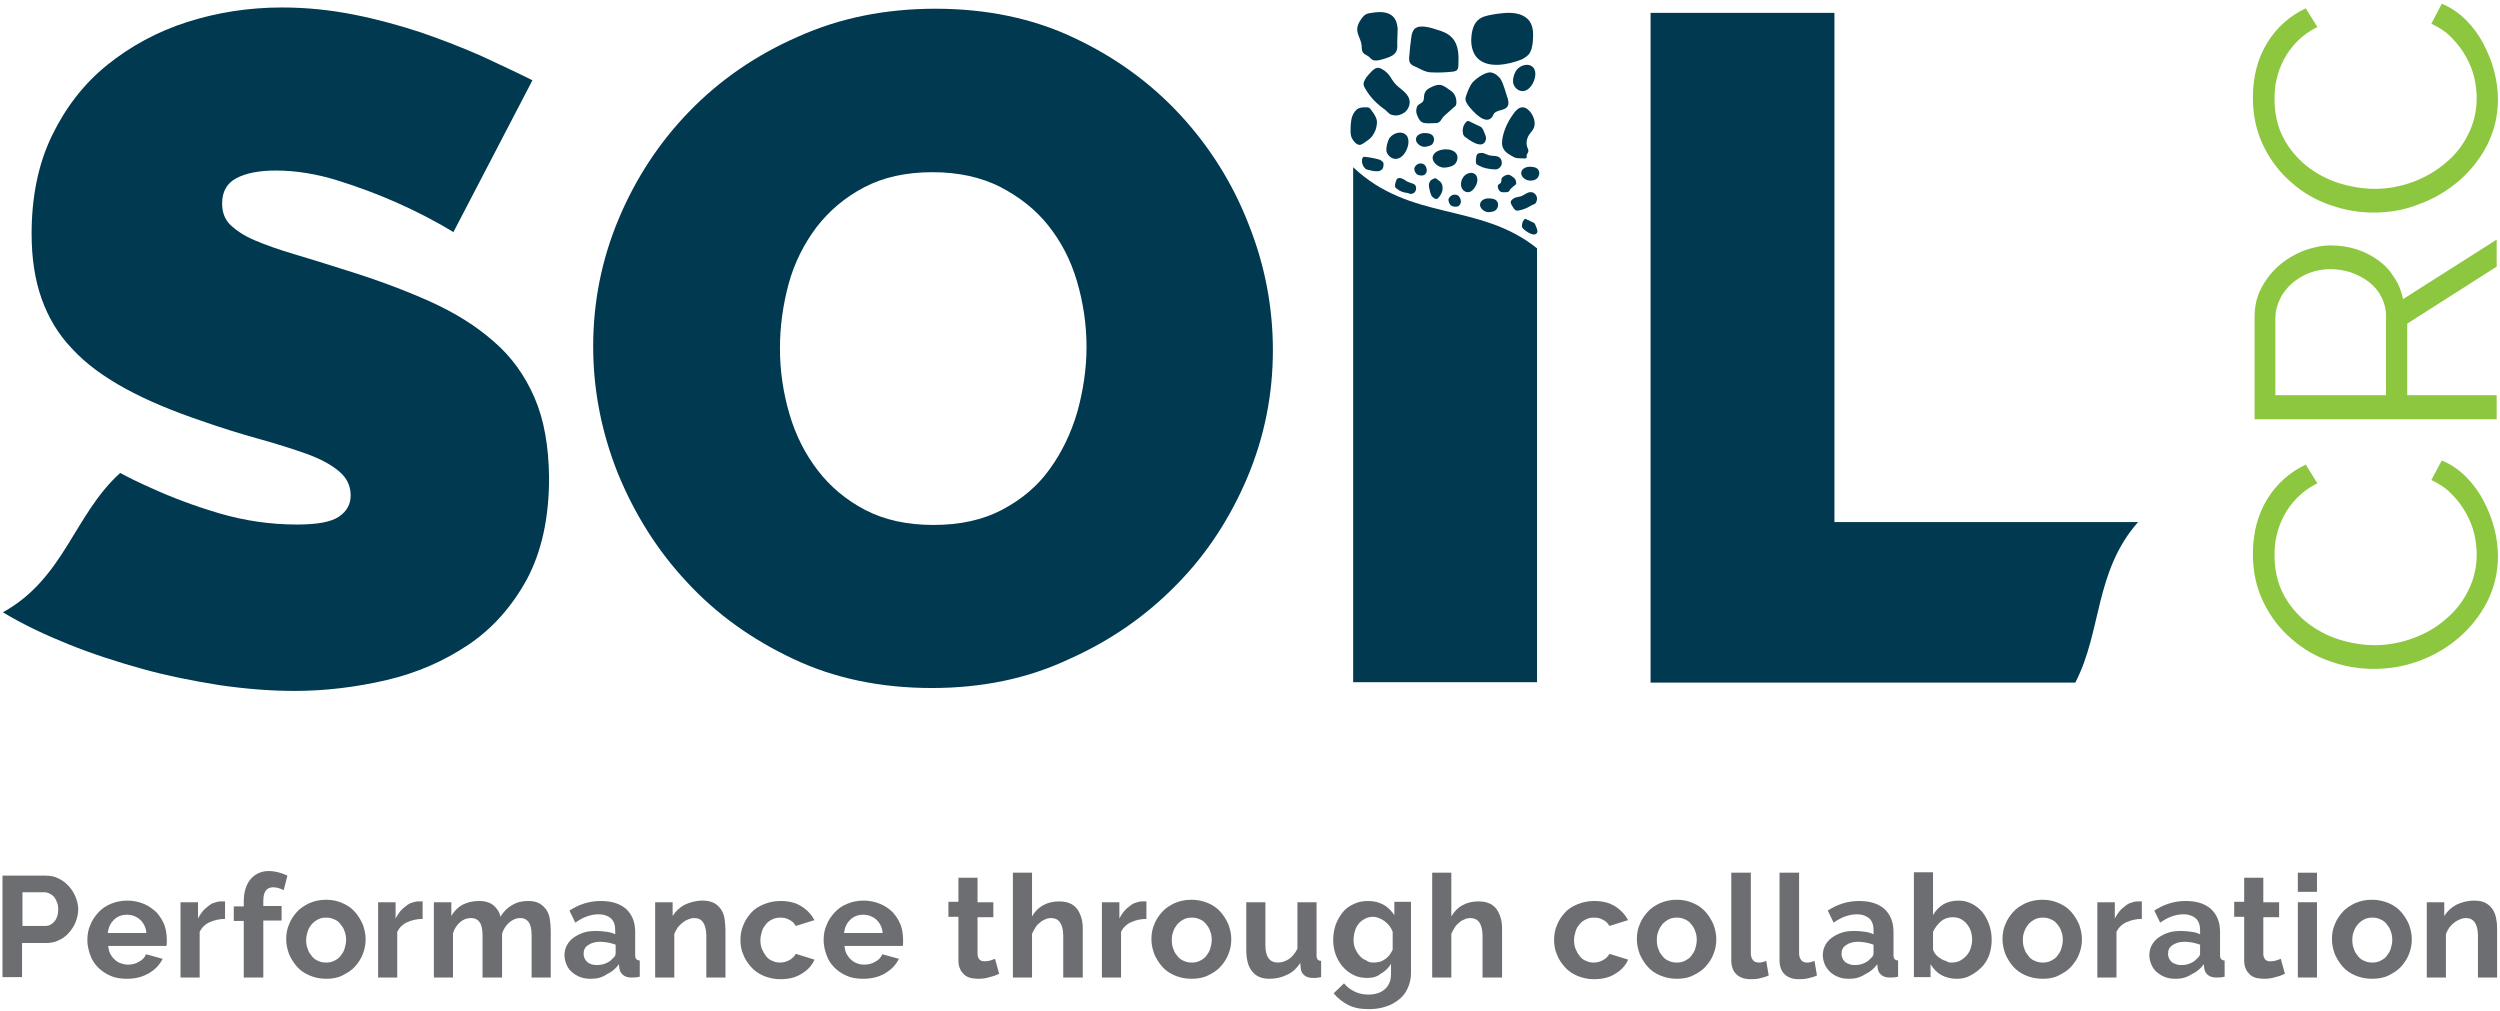
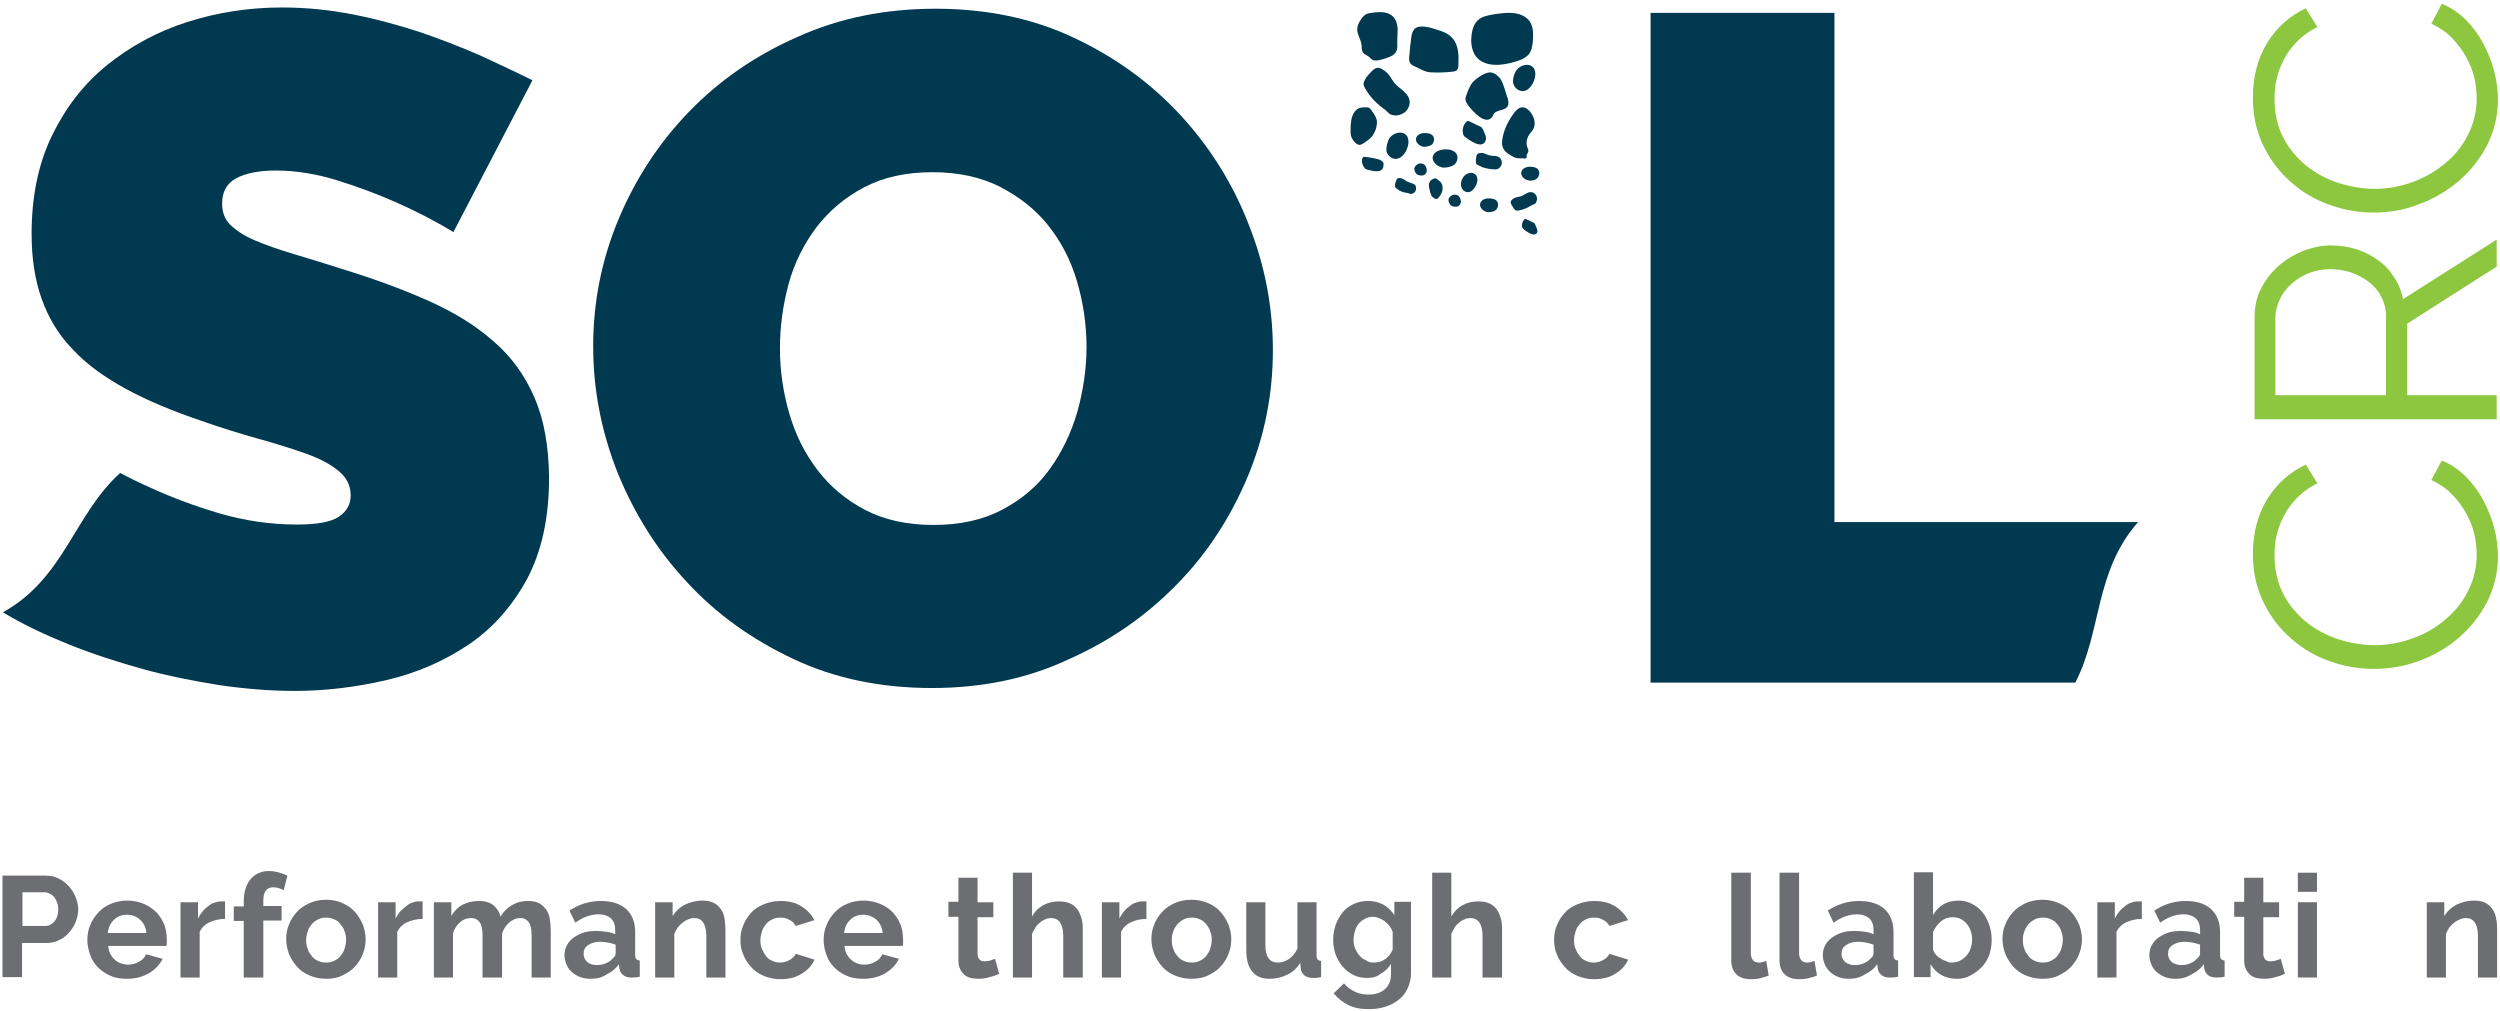
<svg xmlns="http://www.w3.org/2000/svg" width="601" height="243" viewBox="0 0 601 243" fill="none">
  <path d="M187.5 83.798C187.5 89.198 188.3 94.498 189.8 99.598C191.3 104.698 193.6 109.198 196.6 113.098C199.6 116.998 203.4 120.198 208 122.598C212.6 124.998 218.1 126.198 224.4 126.198C230.8 126.198 236.3 124.998 241 122.498C245.7 119.998 249.5 116.798 252.4 112.698C255.3 108.698 257.5 104.098 259 98.998C260.4 93.898 261.2 88.698 261.2 83.398C261.2 77.998 260.4 72.698 258.9 67.598C257.4 62.498 255.1 58.098 252 54.198C248.9 50.298 245 47.298 240.4 44.898C235.8 42.598 230.4 41.398 224.2 41.398C217.8 41.398 212.4 42.598 207.8 44.998C203.2 47.398 199.4 50.598 196.3 54.598C193.3 58.598 191 63.098 189.6 68.198C188.2 73.398 187.5 78.498 187.5 83.798ZM224 165.398C211.8 165.398 200.6 163.098 190.7 158.398C180.7 153.698 172.2 147.598 165.1 139.898C158 132.298 152.5 123.498 148.5 113.698C144.6 103.898 142.6 93.698 142.6 83.298C142.6 72.698 144.6 62.498 148.7 52.698C152.8 42.898 158.5 34.198 165.8 26.698C173.1 19.198 181.8 13.198 191.9 8.798C201.9 4.298 212.9 2.098 224.9 2.098C237.1 2.098 248.3 4.398 258.2 9.098C268.2 13.798 276.7 19.998 283.8 27.698C290.9 35.398 296.4 44.198 300.2 53.998C304.1 63.798 306 73.898 306 84.198C306 94.798 304 104.898 299.9 114.698C295.8 124.398 290.2 133.098 282.9 140.498C275.6 147.998 267 153.998 256.9 158.498C246.9 163.198 235.9 165.398 224 165.398Z" fill="#003950" />
  <path d="M514 125.498H441V3.098H396.8V164.098H498.9C505.3 151.798 503.5 137.398 514 125.498Z" fill="#003950" />
  <path d="M128.499 95.597C126.199 90.297 122.999 85.797 118.699 82.097C114.499 78.397 109.399 75.197 103.399 72.497C97.399 69.797 90.699 67.297 83.299 64.997C78.599 63.497 74.399 62.197 70.699 61.097C66.999 59.997 63.899 58.897 61.299 57.797C58.699 56.697 56.799 55.397 55.399 54.097C53.999 52.697 53.399 50.997 53.399 48.897C53.399 45.997 54.599 43.997 56.899 42.797C59.199 41.597 62.399 40.997 66.299 40.997C71.099 40.997 76.099 41.797 81.199 43.397C86.299 44.997 90.799 46.697 94.899 48.497C99.699 50.597 104.399 52.997 108.999 55.797L127.999 19.297C124.399 17.497 120.299 15.597 115.799 13.497C111.299 11.497 106.399 9.597 101.199 7.797C95.999 6.097 90.599 4.597 84.999 3.497C79.399 2.397 73.699 1.797 67.799 1.797C59.799 1.797 52.199 2.997 44.999 5.297C37.799 7.597 31.399 11.097 25.799 15.597C20.199 20.097 15.799 25.797 12.499 32.597C9.199 39.397 7.599 47.297 7.599 56.197C7.599 62.097 8.399 67.297 9.999 71.797C11.599 76.297 13.999 80.397 17.399 83.897C20.699 87.497 24.999 90.597 30.099 93.397C35.199 96.197 41.399 98.797 48.499 101.197C53.299 102.897 57.899 104.297 62.199 105.497C66.499 106.697 70.299 107.897 73.699 109.097C76.999 110.297 79.599 111.697 81.499 113.297C83.399 114.897 84.299 116.797 84.299 119.097C84.299 121.197 83.399 122.897 81.499 124.197C79.599 125.497 76.199 126.097 71.399 126.097C65.099 126.097 58.799 125.197 52.699 123.397C46.599 121.597 41.099 119.497 36.299 117.297C33.799 116.197 31.299 114.997 28.899 113.697C17.799 123.697 15.499 138.997 0.699 147.197C5.499 150.097 10.799 152.597 16.499 154.897C22.199 157.197 28.099 159.097 34.199 160.797C40.299 162.497 46.499 163.697 52.699 164.697C58.899 165.597 64.899 166.097 70.799 166.097C78.199 166.097 85.599 165.197 92.899 163.497C100.199 161.797 106.799 158.897 112.599 154.997C118.399 151.097 123.099 145.797 126.699 139.197C130.199 132.597 131.999 124.497 131.999 114.797C131.899 107.297 130.799 100.897 128.499 95.597Z" fill="#003950" />
  <path d="M570.6 160.799C567.1 160.799 563.6 160.199 560.2 158.999C556.7 157.799 553.6 155.999 550.9 153.599C548.2 151.299 545.9 148.399 544.2 144.899C542.5 141.499 541.6 137.599 541.6 133.199C541.6 127.999 542.8 123.599 545.1 119.899C547.4 116.199 550.5 113.499 554.3 111.699L557.1 116.199C555.2 117.099 553.6 118.299 552.3 119.599C551 120.899 549.9 122.399 549.1 123.899C548.3 125.399 547.7 126.999 547.3 128.699C546.9 130.299 546.8 131.899 546.8 133.499C546.8 136.999 547.5 140.099 548.9 142.799C550.3 145.499 552.2 147.699 554.5 149.599C556.8 151.399 559.4 152.799 562.2 153.699C565.1 154.599 568 155.099 570.9 155.099C574.1 155.099 577.2 154.499 580.2 153.399C583.1 152.299 585.8 150.799 588 148.799C590.3 146.899 592.1 144.599 593.4 141.899C594.7 139.299 595.4 136.399 595.4 133.299C595.4 131.699 595.2 129.999 594.8 128.299C594.4 126.599 593.7 124.899 592.8 123.299C591.9 121.699 590.8 120.199 589.4 118.799C588.1 117.399 586.4 116.299 584.5 115.399L587 110.699C589.2 111.599 591.1 112.899 592.8 114.599C594.5 116.299 595.9 118.199 597 120.299C598.1 122.399 599 124.599 599.6 126.899C600.2 129.199 600.5 131.499 600.5 133.699C600.5 137.699 599.6 141.299 597.9 144.699C596.2 147.999 593.9 150.899 591.1 153.299C588.3 155.699 585.1 157.599 581.5 158.899C578 160.199 574.4 160.799 570.6 160.799Z" fill="#8DC63F" />
  <path d="M573.6 94.998V75.998C573.6 74.298 573.2 72.798 572.5 71.398C571.8 69.998 570.8 68.798 569.5 67.798C568.2 66.798 566.8 66.098 565.2 65.498C563.6 64.998 562 64.698 560.2 64.698C558.5 64.698 556.8 64.998 555.2 65.598C553.6 66.198 552.2 67.098 551 68.098C549.8 69.198 548.8 70.398 548.1 71.898C547.4 73.298 547 74.898 547 76.398V94.998H573.6ZM600.1 100.798H542V76.198C542 73.698 542.5 71.398 543.6 69.298C544.7 67.198 546.1 65.398 547.8 63.898C549.5 62.398 551.5 61.198 553.7 60.298C555.9 59.498 558.1 58.998 560.3 58.998C562.4 58.998 564.5 59.298 566.4 59.898C568.3 60.498 570.1 61.398 571.6 62.498C573.2 63.598 574.5 64.998 575.5 66.598C576.6 68.198 577.3 69.998 577.7 71.898L600.2 57.598V64.098L578.7 77.798V94.998H600.2V100.798H600.1Z" fill="#8DC63F" />
  <path d="M570.6 51.098C567.1 51.098 563.6 50.498 560.2 49.298C556.7 48.098 553.6 46.298 550.9 43.898C548.2 41.598 545.9 38.698 544.2 35.198C542.5 31.798 541.6 27.898 541.6 23.498C541.6 18.298 542.8 13.898 545.1 10.198C547.4 6.498 550.5 3.798 554.3 1.998L557.1 6.498C555.2 7.398 553.6 8.598 552.3 9.898C551 11.198 549.9 12.698 549.1 14.198C548.3 15.698 547.7 17.298 547.3 18.998C546.9 20.598 546.8 22.298 546.8 23.798C546.8 27.298 547.5 30.398 548.9 33.098C550.3 35.798 552.2 37.998 554.5 39.898C556.8 41.698 559.4 43.098 562.2 43.998C565.1 44.898 568 45.398 570.9 45.398C574.1 45.398 577.2 44.798 580.2 43.698C583.1 42.598 585.8 40.998 588 39.098C590.3 37.198 592.1 34.898 593.4 32.198C594.7 29.598 595.4 26.698 595.4 23.598C595.4 21.998 595.2 20.298 594.8 18.598C594.4 16.898 593.7 15.198 592.8 13.598C591.9 11.998 590.8 10.498 589.4 9.098C588.1 7.698 586.4 6.598 584.5 5.698L587 0.898C589.2 1.798 591.1 3.098 592.8 4.798C594.5 6.498 595.9 8.398 597 10.498C598.1 12.598 599 14.798 599.6 17.098C600.2 19.398 600.5 21.698 600.5 23.898C600.5 27.898 599.6 31.498 597.9 34.898C596.2 38.198 593.9 41.098 591.1 43.498C588.3 45.898 585.1 47.798 581.5 49.098C578 50.498 574.4 51.098 570.6 51.098Z" fill="#8DC63F" />
  <path d="M333.9 33.397C334.6 32.197 336.5 31.397 337.7 32.197C339 32.997 338.7 34.997 338 36.297C337.5 37.297 336.6 38.197 335.5 38.197C334.5 38.197 333.6 37.397 333.3 36.397C333.2 35.397 333.5 34.297 333.9 33.397Z" fill="#003950" />
  <path d="M351.699 42.7C352.199 41.8 353.599 41.2 354.499 41.8C355.399 42.4 355.299 43.8 354.699 44.8C354.299 45.5 353.699 46.2 352.899 46.2C352.099 46.2 351.499 45.6 351.299 44.9C351.099 44.1 351.299 43.3 351.699 42.7Z" fill="#003950" />
  <path d="M364.4 17.1C365.1 15.9 367 15.1 368.2 15.9C369.5 16.7 369.2 18.7 368.5 20C368 21 367.1 21.9 366 21.9C365 21.9 364.1 21.1 363.8 20.1C363.6 19.1 363.9 18 364.4 17.1Z" fill="#003950" />
  <path d="M340 40.598C340 39.998 340.8 39.198 341.6 39.298C342.5 39.298 342.9 40.098 343 40.798C343 41.298 342.9 41.798 342.3 42.098C341.8 42.298 341.1 42.198 340.6 41.898C340.2 41.498 340 40.998 340 40.598Z" fill="#003950" />
  <path d="M348.199 48.098C348.199 47.498 348.999 46.698 349.799 46.798C350.699 46.798 351.099 47.598 351.199 48.298C351.199 48.798 351.099 49.298 350.499 49.598C349.999 49.798 349.299 49.698 348.799 49.398C348.399 48.998 348.299 48.598 348.199 48.098Z" fill="#003950" />
  <path d="M367.599 43.398C366.599 43.298 365.599 42.398 365.699 41.498C365.799 40.498 366.999 39.998 367.999 40.099C368.699 40.099 369.599 40.298 369.899 40.998C370.199 41.599 369.999 42.398 369.499 42.898C369.099 43.298 368.299 43.498 367.599 43.398Z" fill="#003950" />
  <path d="M357.7 51C356.7 50.9 355.7 50 355.8 49.1C355.9 48.1 357.1 47.6 358.1 47.7C358.8 47.7 359.7 47.9 360 48.6C360.3 49.2 360.1 50 359.6 50.5C359.1 50.9 358.4 51 357.7 51Z" fill="#003950" />
  <path d="M342.299 35.297C341.299 35.197 340.3 34.297 340.4 33.397C340.5 32.397 341.7 31.897 342.7 31.997C343.4 31.997 344.3 32.197 344.6 32.897C344.9 33.497 344.7 34.297 344.2 34.797C343.7 35.097 342.999 35.297 342.299 35.297Z" fill="#003950" />
  <path d="M347 40.298C345.7 40.198 344.3 38.998 344.4 37.798C344.6 36.498 346.2 35.898 347.6 35.898C348.6 35.898 349.7 36.198 350.2 37.098C350.6 37.898 350.3 38.998 349.6 39.598C348.9 40.098 347.9 40.298 347 40.298Z" fill="#003950" />
  <path d="M355.199 14C353.999 12.8 353.599 10.9 353.699 9.2C353.799 7.5 354.199 5.6 355.599 4.6C356.199 4.1 356.999 3.9 357.799 3.7C359.199 3.4 360.599 3.2 362.099 3.1C364.199 3 366.499 3.4 367.699 5.1C368.699 6.5 368.599 8.3 368.499 9.9C368.399 11 368.199 12.2 367.499 13.1C366.999 13.6 366.399 14 365.799 14.3C362.699 15.5 357.799 16.6 355.199 14Z" fill="#003950" />
  <path d="M324.8 32.697C324.6 31.897 324.7 30.997 324.7 30.197C324.8 29.397 324.8 28.697 325.1 27.897C325.4 27.197 325.8 26.497 326.5 26.097C327.1 25.797 327.8 25.797 328.4 25.797C328.6 25.797 328.9 25.797 329.1 25.897C329.3 25.997 329.5 26.197 329.6 26.397C330.2 27.197 330.8 27.997 331 28.997C331.1 29.697 330.9 30.497 330.7 31.197C330.5 31.697 330.2 32.297 329.9 32.697C329.4 33.397 328.7 33.797 328 34.297C327.7 34.497 327.4 34.697 327.1 34.797C326.1 35.097 325 33.497 324.8 32.697Z" fill="#003950" />
  <path d="M344.1 47C343.9 46.6 343.8 46.2 343.7 45.7C343.6 45.3 343.5 44.9 343.5 44.5C343.5 44.1 343.7 43.7 343.9 43.4C344.2 43.2 344.5 43 344.8 42.9C344.9 42.9 345.1 42.8 345.2 42.9C345.3 42.9 345.4 43 345.5 43.1C345.9 43.4 346.4 43.7 346.6 44.2C346.8 44.6 346.8 45 346.8 45.4C346.8 45.7 346.7 46 346.6 46.3C346.4 46.7 346.2 47.1 345.9 47.4C345.8 47.5 345.7 47.7 345.5 47.8C345.1 48 344.3 47.4 344.1 47Z" fill="#003950" />
  <path d="M363.8 37.697C362.9 37.197 361.9 36.697 361.4 35.697C360.9 34.797 361.1 33.697 361.3 32.697C361.8 30.597 362.8 28.697 364.1 26.997C364.6 26.397 365.2 25.797 366 25.797C366.9 25.797 367.6 26.497 368.1 27.197C368.9 28.397 369.3 29.997 368.5 31.197C368.2 31.597 367.9 31.997 367.6 32.397C367 33.297 366.8 34.497 367.2 35.497C367.3 35.797 367.5 36.097 367.4 36.497C367.3 36.797 367.1 36.997 367 37.297C367 37.597 367.1 37.897 366.9 37.997C366.8 38.097 366.6 38.097 366.4 38.097C365.5 37.997 364.6 38.197 363.8 37.697Z" fill="#003950" />
-   <path d="M340.5 27.098C340.4 26.498 340.5 25.698 340.9 25.298C341.2 24.998 341.7 24.798 342 24.498C342.5 23.898 342.2 23.098 342.5 22.398C342.8 21.598 343.5 21.198 344.2 20.898C344.8 20.598 345.4 20.398 346 20.398C346.7 20.398 347.3 20.798 347.9 21.198C348.5 21.598 349.1 21.998 349.5 22.498C350 23.198 350.2 24.098 350.1 24.898C350.1 25.098 350 25.198 350 25.298C349.9 25.498 349.7 25.698 349.5 25.798L347.7 27.398C347.4 27.698 347.1 27.898 346.8 28.298C346.5 28.698 346.3 29.198 345.9 29.398C345.6 29.598 345.3 29.598 345 29.598C344.2 29.598 342.6 29.798 341.9 29.398C341.2 29.098 340.6 27.698 340.5 27.098Z" fill="#003950" />
-   <path d="M360.1 45.1C360 44.8 360.1 44.5 360.3 44.3C360.5 44.2 360.7 44.1 360.8 43.9C361 43.6 360.9 43.2 361 42.9C361.1 42.6 361.5 42.4 361.8 42.2C362.1 42.1 362.3 42 362.6 42C362.9 42 363.2 42.2 363.5 42.4C363.8 42.6 364 42.8 364.2 43C364.4 43.3 364.5 43.7 364.5 44.1C364.5 44.2 364.5 44.2 364.4 44.3C364.4 44.4 364.3 44.5 364.2 44.5C363.9 44.7 363.6 45 363.4 45.2C363.3 45.3 363.1 45.4 363 45.6C362.9 45.8 362.8 46 362.6 46.1C362.5 46.2 362.3 46.2 362.2 46.2C361.8 46.2 361.1 46.3 360.8 46.1C360.4 46 360.2 45.4 360.1 45.1Z" fill="#003950" />
  <path d="M352.199 32.898C351.999 32.798 351.899 32.598 351.799 32.398C351.699 32.298 351.699 32.198 351.699 31.998C351.499 30.998 351.799 29.998 352.499 29.298C352.599 29.198 352.699 29.098 352.899 29.098C352.999 29.098 353.199 29.098 353.299 29.198C354.099 29.598 354.899 29.998 355.799 30.398C355.899 30.498 356.099 30.498 356.199 30.698C356.399 30.898 356.499 31.098 356.599 31.298L356.999 32.298C357.199 32.698 357.299 33.198 357.199 33.598C356.499 36.198 353.099 33.598 352.199 32.898Z" fill="#003950" />
  <path d="M366.3 55.098C366.2 54.998 366.1 54.898 366 54.798C366 54.698 365.9 54.598 365.9 54.598C365.8 53.998 366 53.198 366.4 52.798C366.5 52.698 366.5 52.698 366.6 52.598C366.7 52.598 366.8 52.598 366.9 52.698C367.5 52.998 368 53.198 368.6 53.498C368.7 53.498 368.8 53.598 368.9 53.698C369 53.798 369.1 53.998 369.1 54.098L369.4 54.798C369.5 55.098 369.6 55.398 369.6 55.698C369.2 57.298 366.8 55.598 366.3 55.098Z" fill="#003950" />
  <path d="M328.8 40.799C328.6 40.799 328.4 40.699 328.3 40.599C328.2 40.499 328.1 40.499 328.1 40.399C327.5 39.799 327.3 38.899 327.5 38.099C327.5 37.999 327.6 37.899 327.7 37.799C327.8 37.699 327.9 37.699 328 37.699C328.8 37.699 331.7 38.299 331.9 38.499C332.2 38.699 332.6 38.999 332.6 39.299C332.8 42.099 329.7 40.999 328.8 40.799Z" fill="#003950" />
  <path d="M353 25.398C352.7 24.998 352.4 24.498 352.3 23.998C352.3 23.498 352.4 23.098 352.6 22.598C353 21.598 353.4 20.498 354.1 19.698C354.6 19.198 355.1 18.798 355.7 18.398C356.5 17.898 357.4 17.398 358.3 17.398C359.2 17.498 360 18.098 360.6 18.798C361.1 19.498 361.4 20.398 361.7 21.298C361.9 21.898 362.1 22.498 362.3 23.198C362.6 23.998 362.8 24.898 362.4 25.598C361.7 26.698 359.8 26.298 359.1 27.398C359 27.598 358.9 27.798 358.8 27.998C357.2 30.398 354 26.698 353 25.398Z" fill="#003950" />
  <path d="M340.199 15.998C339.899 15.898 339.499 15.698 339.199 15.398C338.699 14.898 338.699 14.098 338.799 13.398C338.899 11.898 339.099 10.298 339.299 8.798C339.399 8.098 339.599 7.398 340.099 6.898C340.499 6.598 340.999 6.398 341.499 6.398C342.799 6.298 344.099 6.698 345.299 7.098C346.699 7.498 348.099 7.998 349.099 9.098C350.699 10.798 350.699 13.398 350.599 15.698C350.599 16.198 350.499 16.698 350.099 16.998C349.899 17.098 349.699 17.098 349.499 17.198C347.699 17.398 345.899 17.498 344.099 17.398C342.699 17.398 341.499 16.598 340.199 15.998Z" fill="#003950" />
  <path d="M328.2 21.297C328 20.997 327.8 20.597 327.8 20.197C327.8 19.697 328.1 19.197 328.4 18.697C328.8 18.197 329.2 17.697 329.6 17.297C330 16.897 330.5 16.397 331.1 16.297C331.5 16.297 331.9 16.397 332.2 16.597C333 16.997 333.7 17.697 334.2 18.397C334.5 18.897 334.8 19.397 335.2 19.897C336.3 21.297 338.3 22.097 338.8 23.897C339.1 24.997 338.6 26.297 337.7 26.997C336.9 27.597 335.9 27.897 335 27.697C334 27.597 333.7 26.997 333 26.397C331 24.997 329.4 23.397 328.2 21.297Z" fill="#003950" />
  <path d="M355.5 39.797C355.3 39.697 355.1 39.597 355 39.497C354.8 39.297 354.8 38.997 354.8 38.697C354.8 38.397 354.8 38.097 354.9 37.797C354.9 37.497 355 37.197 355.2 36.997C355.4 36.897 355.6 36.797 355.8 36.797C356.3 36.697 356.7 36.797 357.1 36.997C357.4 37.097 357.6 37.197 357.9 37.297C358.8 37.597 359.8 37.297 360.5 37.897C361 38.297 361.1 38.897 361 39.497C360.9 39.997 360.5 40.397 360.1 40.597C359.7 40.797 359.4 40.697 358.9 40.697C357.7 40.597 356.6 40.397 355.5 39.797Z" fill="#003950" />
  <path d="M365.099 50.6C364.899 50.6 364.699 50.7 364.499 50.6C364.199 50.5 364.099 50.3 363.899 50.1C363.699 49.8 363.599 49.6 363.399 49.3C363.299 49 363.099 48.7 363.199 48.5C363.199 48.3 363.399 48.1 363.499 48C363.799 47.7 364.199 47.5 364.699 47.4C364.999 47.3 365.299 47.3 365.599 47.2C366.499 46.9 367.199 46.1 368.099 46.2C368.699 46.2 369.199 46.7 369.399 47.2C369.599 47.7 369.499 48.2 369.299 48.6C369.099 49.1 368.699 49.1 368.299 49.3C367.299 49.9 366.299 50.4 365.099 50.6Z" fill="#003950" />
  <path d="M335.7 45.297C335.6 45.197 335.4 45.097 335.4 44.897C335.3 44.697 335.4 44.497 335.4 44.197C335.5 43.997 335.5 43.697 335.6 43.497C335.7 43.297 335.8 42.997 336 42.897C336.1 42.797 336.3 42.797 336.5 42.797C336.9 42.797 337.2 42.997 337.6 43.197C337.8 43.297 338 43.497 338.2 43.597C338.9 43.997 339.7 43.997 340.2 44.497C340.5 44.897 340.5 45.397 340.3 45.897C340.1 46.297 339.8 46.497 339.4 46.597C339 46.697 338.8 46.497 338.4 46.397C337.4 46.297 336.5 45.997 335.7 45.297Z" fill="#003950" />
  <path d="M327.5 12.296C327.3 11.796 327.4 11.296 327.3 10.697C327.1 9.296 326.1 8.097 326.3 6.697C326.4 5.896 326.8 5.197 327.3 4.497C327.6 4.096 327.9 3.696 328.3 3.497C328.7 3.196 329.2 3.196 329.7 3.096C331.5 2.796 333.6 2.696 334.9 3.997C335.7 4.796 335.9 5.896 336 6.896C336 7.996 335.9 8.996 335.9 10.097C335.9 10.796 336 11.597 335.7 12.296C335.3 13.197 334.2 13.697 333.2 13.996C332.2 14.296 330.7 14.896 329.8 14.296C329.5 14.097 329.2 13.697 328.9 13.496C328.2 13.097 327.7 12.896 327.5 12.296Z" fill="#003950" />
-   <path d="M325.3 40.199V163.999H369.5V59.699C355.7 48.599 339.1 53.299 325.3 40.199Z" fill="#003950" />
  <path d="M0.6 235V210.5H11C12.1 210.5 13.2 210.7 14.1 211.2C15.1 211.7 15.9 212.3 16.6 213.1C17.3 213.9 17.8 214.7 18.2 215.7C18.6 216.7 18.8 217.7 18.8 218.6C18.8 219.6 18.6 220.6 18.2 221.6C17.8 222.6 17.3 223.4 16.6 224.2C15.9 225 15.1 225.6 14.2 226C13.3 226.5 12.2 226.7 11.1 226.7H5.3V234.9H0.6V235ZM5.4 222.6H10.9C11.8 222.6 12.5 222.2 13.1 221.5C13.7 220.8 14 219.8 14 218.6C14 218 13.9 217.4 13.7 216.9C13.5 216.4 13.3 216 13 215.6C12.7 215.3 12.3 215 11.9 214.8C11.5 214.6 11.1 214.5 10.7 214.5H5.4V222.6Z" fill="#6D6E71" />
  <path d="M30.5 235.3C29.1 235.3 27.7 235.1 26.6 234.6C25.4 234.1 24.4 233.4 23.6 232.6C22.8 231.8 22.1 230.8 21.7 229.6C21.3 228.5 21 227.3 21 226C21 224.7 21.2 223.5 21.7 222.4C22.1 221.3 22.8 220.3 23.6 219.4C24.4 218.5 25.4 217.8 26.6 217.3C27.8 216.8 29.1 216.5 30.6 216.5C32.1 216.5 33.4 216.8 34.6 217.3C35.8 217.8 36.7 218.5 37.6 219.3C38.4 220.2 39 221.1 39.5 222.3C39.9 223.4 40.1 224.6 40.1 225.8C40.1 226.1 40.1 226.4 40.1 226.7C40.1 227 40.1 227.2 40 227.4H26C26.1 228.1 26.2 228.7 26.5 229.3C26.8 229.8 27.1 230.3 27.6 230.7C28 231.1 28.5 231.4 29.1 231.6C29.7 231.8 30.2 231.9 30.8 231.9C31.7 231.9 32.6 231.7 33.4 231.2C34.2 230.8 34.8 230.2 35.1 229.4L39.1 230.5C38.4 231.9 37.4 233 35.9 233.9C34.2 234.9 32.5 235.3 30.5 235.3ZM35.2 224.4C35.1 223 34.6 222 33.7 221.1C32.8 220.3 31.7 219.9 30.5 219.9C29.9 219.9 29.3 220 28.8 220.2C28.3 220.4 27.8 220.7 27.4 221.1C27 221.5 26.6 222 26.4 222.5C26.1 223.1 26 223.7 25.9 224.3H35.2V224.4Z" fill="#6D6E71" />
  <path d="M54.199 220.899C52.799 220.899 51.499 221.199 50.399 221.699C49.299 222.199 48.499 222.999 47.999 223.999V234.999H43.399V216.899H47.599V220.799C47.899 220.199 48.299 219.599 48.699 219.099C49.099 218.599 49.599 218.199 50.099 217.799C50.599 217.399 51.099 217.099 51.599 216.999C52.099 216.799 52.599 216.699 53.099 216.699H53.699C53.799 216.699 53.899 216.699 54.099 216.699V220.899H54.199Z" fill="#6D6E71" />
  <path d="M58.599 234.998V221.398H56.199V217.898H58.599V216.798C58.599 214.498 59.099 212.798 60.199 211.398C61.299 210.098 62.799 209.398 64.599 209.398C66.099 209.398 67.599 209.798 69.099 210.498L68.199 213.998C67.899 213.798 67.399 213.698 66.999 213.498C66.499 213.398 66.099 213.298 65.699 213.298C64.099 213.298 63.299 214.398 63.299 216.498V217.798H67.699V221.298H63.299V234.998H58.599Z" fill="#6D6E71" />
  <path d="M78.4 235.297C76.9 235.297 75.6 234.997 74.4 234.497C73.2 233.997 72.2 233.297 71.4 232.397C70.6 231.497 70 230.497 69.5 229.397C69.1 228.297 68.8 227.097 68.8 225.797C68.8 224.497 69 223.297 69.5 222.197C69.9 221.097 70.6 220.097 71.4 219.197C72.2 218.297 73.2 217.697 74.4 217.097C75.6 216.597 76.9 216.297 78.4 216.297C79.9 216.297 81.2 216.597 82.3 217.097C83.5 217.597 84.5 218.297 85.3 219.197C86.1 220.097 86.7 221.097 87.2 222.197C87.6 223.297 87.9 224.497 87.9 225.797C87.9 226.997 87.7 228.197 87.2 229.397C86.8 230.497 86.1 231.497 85.3 232.397C84.5 233.297 83.5 233.897 82.3 234.497C81.2 235.097 79.8 235.297 78.4 235.297ZM73.6 225.997C73.6 226.797 73.7 227.497 74 228.197C74.2 228.897 74.6 229.397 75 229.897C75.4 230.397 75.9 230.797 76.5 230.997C77.1 231.297 77.7 231.397 78.4 231.397C79.1 231.397 79.7 231.297 80.3 230.997C80.9 230.697 81.4 230.397 81.8 229.897C82.2 229.397 82.6 228.797 82.8 228.197C83 227.497 83.2 226.797 83.2 225.997C83.2 225.197 83.1 224.497 82.8 223.797C82.6 223.097 82.2 222.597 81.8 222.097C81.4 221.597 80.9 221.197 80.3 220.997C79.7 220.697 79.1 220.597 78.4 220.597C77.7 220.597 77.1 220.697 76.5 220.997C75.9 221.297 75.4 221.697 75 222.097C74.6 222.597 74.2 223.197 74 223.797C73.8 224.497 73.6 225.197 73.6 225.997Z" fill="#6D6E71" />
-   <path d="M101.699 220.899C100.299 220.899 98.999 221.199 97.899 221.699C96.799 222.199 95.999 222.999 95.499 223.999V234.999H90.899V216.899H95.099V220.799C95.399 220.199 95.799 219.599 96.199 219.099C96.599 218.599 97.099 218.199 97.599 217.799C98.099 217.399 98.599 217.099 99.099 216.999C99.599 216.799 100.099 216.699 100.599 216.699H101.199C101.299 216.699 101.499 216.699 101.599 216.699V220.899H101.699Z" fill="#6D6E71" />
+   <path d="M101.699 220.899C100.299 220.899 98.999 221.199 97.899 221.699C96.799 222.199 95.999 222.999 95.499 223.999V234.999H90.899V216.899H95.099V220.799C95.399 220.199 95.799 219.599 96.199 219.099C98.099 217.399 98.599 217.099 99.099 216.999C99.599 216.799 100.099 216.699 100.599 216.699H101.199C101.299 216.699 101.499 216.699 101.599 216.699V220.899H101.699Z" fill="#6D6E71" />
  <path d="M132.4 234.998H127.8V224.898C127.8 223.498 127.6 222.398 127.1 221.698C126.6 220.998 125.9 220.698 125 220.698C124.1 220.698 123.2 221.098 122.4 221.798C121.6 222.498 121 223.398 120.7 224.498V234.998H116V224.898C116 223.498 115.8 222.398 115.3 221.698C114.8 220.998 114.1 220.698 113.2 220.698C112.3 220.698 111.4 220.998 110.6 221.698C109.8 222.398 109.2 223.298 108.9 224.398V234.998H104.3V216.898H108.5V220.198C109.2 218.998 110.1 218.098 111.2 217.498C112.4 216.898 113.7 216.598 115.2 216.598C116.7 216.598 117.9 216.998 118.7 217.698C119.5 218.398 120.1 219.298 120.3 220.398C121 219.198 122 218.198 123.1 217.598C124.2 216.898 125.5 216.598 127 216.598C128.1 216.598 129 216.798 129.7 217.198C130.4 217.598 131 218.198 131.4 218.798C131.8 219.498 132.1 220.198 132.2 221.098C132.3 221.998 132.4 222.798 132.4 223.698V234.998Z" fill="#6D6E71" />
  <path d="M141.999 235.298C141.099 235.298 140.299 235.198 139.499 234.898C138.699 234.598 138.099 234.198 137.499 233.698C136.899 233.198 136.499 232.598 136.199 231.898C135.899 231.198 135.699 230.398 135.699 229.598C135.699 228.698 135.899 227.998 136.299 227.198C136.699 226.498 137.199 225.898 137.899 225.398C138.599 224.898 139.399 224.498 140.299 224.198C141.199 223.898 142.299 223.798 143.399 223.798C144.199 223.798 144.999 223.898 145.799 223.998C146.599 224.098 147.299 224.298 147.899 224.598V223.598C147.899 222.398 147.599 221.498 146.899 220.798C146.199 220.198 145.199 219.798 143.899 219.798C142.899 219.798 141.999 219.998 141.099 220.298C140.199 220.598 139.199 221.198 138.299 221.798L136.899 218.898C139.199 217.398 141.699 216.598 144.399 216.598C146.999 216.598 148.999 217.198 150.499 218.498C151.899 219.798 152.699 221.598 152.699 223.998V229.598C152.699 230.098 152.799 230.398 152.999 230.598C153.199 230.798 153.499 230.898 153.799 230.898V234.798C152.999 234.998 152.299 234.998 151.799 234.998C150.899 234.998 150.299 234.798 149.799 234.398C149.299 233.998 148.999 233.498 148.899 232.798L148.799 231.798C147.999 232.898 146.999 233.698 145.899 234.198C144.599 235.098 143.399 235.298 141.999 235.298ZM143.399 231.998C144.199 231.998 144.899 231.898 145.599 231.598C146.299 231.298 146.799 230.998 147.199 230.498C147.699 230.098 147.999 229.698 147.999 229.198V227.098C147.399 226.898 146.799 226.698 146.199 226.598C145.599 226.498 144.899 226.398 144.299 226.398C143.099 226.398 142.099 226.698 141.399 227.198C140.599 227.698 140.299 228.398 140.299 229.298C140.299 230.098 140.599 230.698 141.199 231.298C141.699 231.698 142.499 231.998 143.399 231.998Z" fill="#6D6E71" />
  <path d="M174.4 235H169.8V224.9C169.8 223.5 169.5 222.4 169 221.7C168.5 221 167.8 220.7 166.9 220.7C166.4 220.7 166 220.8 165.5 221C165 221.2 164.6 221.4 164.1 221.8C163.7 222.1 163.3 222.5 162.9 223C162.6 223.5 162.3 224 162.1 224.5V235H157.5V216.9H161.7V220.2C162.4 219.1 163.3 218.2 164.6 217.5C165.9 216.9 167.3 216.5 168.9 216.5C170 216.5 170.9 216.7 171.7 217.1C172.4 217.5 173 218.1 173.4 218.7C173.8 219.4 174.1 220.1 174.2 221C174.3 221.9 174.4 222.7 174.4 223.6V235Z" fill="#6D6E71" />
  <path d="M178 225.998C178 224.698 178.2 223.498 178.7 222.398C179.1 221.298 179.8 220.298 180.6 219.398C181.4 218.498 182.4 217.898 183.6 217.398C184.8 216.898 186.1 216.598 187.6 216.598C189.6 216.598 191.3 216.998 192.7 217.898C194.1 218.798 195.1 219.898 195.8 221.198L191.3 222.598C190.9 221.898 190.4 221.398 189.7 221.098C189.1 220.698 188.3 220.598 187.6 220.598C186.9 220.598 186.3 220.698 185.7 220.998C185.1 221.298 184.6 221.598 184.2 222.098C183.8 222.598 183.4 223.098 183.2 223.798C183 224.498 182.8 225.198 182.8 225.998C182.8 226.798 182.9 227.498 183.2 228.198C183.5 228.898 183.8 229.398 184.2 229.898C184.6 230.398 185.1 230.798 185.7 230.998C186.3 231.298 186.9 231.398 187.5 231.398C188.3 231.398 189.1 231.198 189.8 230.798C190.5 230.398 191 229.898 191.3 229.298L195.8 230.698C195.2 232.098 194.2 233.198 192.7 234.098C191.3 234.998 189.6 235.398 187.6 235.398C186.1 235.398 184.8 235.098 183.6 234.598C182.4 234.098 181.4 233.398 180.6 232.498C179.8 231.598 179.1 230.598 178.7 229.498C178.2 228.398 178 227.198 178 225.998Z" fill="#6D6E71" />
  <path d="M207.5 235.3C206 235.3 204.7 235.1 203.6 234.6C202.4 234.1 201.4 233.4 200.6 232.6C199.8 231.8 199.1 230.8 198.7 229.6C198.3 228.5 198 227.3 198 226C198 224.7 198.2 223.5 198.7 222.4C199.1 221.3 199.8 220.3 200.6 219.4C201.4 218.5 202.4 217.8 203.6 217.3C204.8 216.8 206.1 216.5 207.6 216.5C209.1 216.5 210.4 216.8 211.6 217.3C212.8 217.8 213.8 218.5 214.6 219.3C215.4 220.2 216 221.1 216.5 222.3C216.9 223.4 217.1 224.6 217.1 225.8C217.1 226.1 217.1 226.4 217.1 226.7C217.1 227 217.1 227.2 217 227.4H203C203.1 228.1 203.2 228.7 203.5 229.3C203.8 229.8 204.1 230.3 204.6 230.7C205 231.1 205.5 231.4 206.1 231.6C206.6 231.8 207.2 231.9 207.8 231.9C208.7 231.9 209.6 231.7 210.4 231.2C211.2 230.8 211.8 230.2 212.1 229.4L216.1 230.5C215.4 231.9 214.4 233 212.9 233.9C211.3 234.9 209.5 235.3 207.5 235.3ZM212.2 224.4C212.1 223 211.6 222 210.7 221.1C209.8 220.3 208.7 219.9 207.5 219.9C206.9 219.9 206.3 220 205.8 220.2C205.3 220.4 204.8 220.7 204.4 221.1C204 221.5 203.6 222 203.4 222.5C203.1 223.1 203 223.7 202.9 224.3H212.2V224.4Z" fill="#6D6E71" />
  <path d="M240.2 234.1C239.6 234.4 238.8 234.7 237.9 234.9C237 235.2 236.1 235.3 235.1 235.3C234.5 235.3 233.9 235.2 233.3 235.1C232.7 234.9 232.2 234.7 231.8 234.3C231.4 233.9 231 233.5 230.8 232.9C230.5 232.3 230.4 231.7 230.4 230.8V220.4H228V216.8H230.4V211H235V216.9H238.8V220.5H235V229.3C235 229.9 235.2 230.4 235.5 230.7C235.8 231 236.2 231.1 236.7 231.1C237.2 231.1 237.7 231 238.1 230.9C238.6 230.7 238.9 230.6 239.2 230.5L240.2 234.1Z" fill="#6D6E71" />
  <path d="M260.2 234.997H255.6V224.897C255.6 223.497 255.3 222.397 254.8 221.697C254.3 220.997 253.5 220.697 252.6 220.697C252.2 220.697 251.7 220.797 251.3 220.997C250.8 221.197 250.4 221.397 250 221.797C249.6 222.097 249.2 222.497 248.9 222.997C248.6 223.497 248.3 223.997 248.1 224.497V234.997H243.5V209.797H248.1V220.297C248.8 219.097 249.7 218.197 250.8 217.597C251.9 216.997 253.2 216.697 254.6 216.697C255.8 216.697 256.7 216.897 257.5 217.297C258.2 217.697 258.8 218.197 259.2 218.897C259.6 219.597 259.9 220.297 260.1 221.197C260.3 222.097 260.3 222.897 260.3 223.797V234.997H260.2Z" fill="#6D6E71" />
  <path d="M275.699 220.899C274.299 220.899 272.999 221.199 271.899 221.699C270.799 222.199 269.999 222.999 269.499 223.999V234.999H264.899V216.899H269.099V220.799C269.399 220.199 269.799 219.599 270.199 219.099C270.599 218.599 271.099 218.199 271.599 217.799C272.099 217.399 272.599 217.099 273.099 216.999C273.599 216.799 274.099 216.699 274.599 216.699H275.199C275.299 216.699 275.399 216.699 275.599 216.699V220.899H275.699Z" fill="#6D6E71" />
  <path d="M286.4 235.297C284.9 235.297 283.6 234.997 282.4 234.497C281.2 233.997 280.2 233.297 279.4 232.397C278.6 231.497 278 230.497 277.5 229.397C277.1 228.297 276.8 227.097 276.8 225.797C276.8 224.497 277 223.297 277.5 222.197C277.9 221.097 278.6 220.097 279.4 219.197C280.2 218.297 281.2 217.697 282.4 217.097C283.6 216.597 284.9 216.297 286.4 216.297C287.9 216.297 289.2 216.597 290.4 217.097C291.6 217.597 292.6 218.297 293.4 219.197C294.2 220.097 294.8 221.097 295.3 222.197C295.7 223.297 296 224.497 296 225.797C296 226.997 295.8 228.197 295.3 229.397C294.9 230.497 294.2 231.497 293.4 232.397C292.6 233.297 291.6 233.897 290.4 234.497C289.2 235.097 287.9 235.297 286.4 235.297ZM281.7 225.997C281.7 226.797 281.8 227.497 282.1 228.197C282.3 228.897 282.7 229.397 283.1 229.897C283.5 230.397 284 230.797 284.6 230.997C285.2 231.297 285.8 231.397 286.5 231.397C287.2 231.397 287.8 231.297 288.4 230.997C289 230.697 289.5 230.397 289.9 229.897C290.3 229.397 290.7 228.797 290.9 228.197C291.1 227.497 291.3 226.797 291.3 225.997C291.3 225.197 291.2 224.497 290.9 223.797C290.7 223.097 290.3 222.597 289.9 222.097C289.5 221.597 289 221.197 288.4 220.997C287.8 220.697 287.2 220.597 286.5 220.597C285.8 220.597 285.2 220.697 284.6 220.997C284 221.297 283.5 221.697 283.1 222.097C282.7 222.597 282.3 223.197 282.1 223.797C281.8 224.497 281.7 225.197 281.7 225.997Z" fill="#6D6E71" />
  <path d="M305.2 235.298C303.3 235.298 301.9 234.698 301 233.498C300 232.298 299.6 230.498 299.6 228.198V216.898H304.2V227.198C304.2 229.998 305.2 231.398 307.2 231.398C308.1 231.398 309 231.098 309.8 230.598C310.6 230.098 311.3 229.198 311.9 228.098V216.898H316.5V229.698C316.5 230.198 316.6 230.498 316.8 230.698C317 230.898 317.3 230.998 317.6 230.998V234.898C317.1 234.998 316.8 234.998 316.4 235.098C316.1 235.098 315.8 235.098 315.6 235.098C314.8 235.098 314.1 234.898 313.6 234.498C313.1 234.098 312.8 233.598 312.7 232.898L312.6 231.498C311.8 232.698 310.8 233.698 309.5 234.298C308.1 234.998 306.7 235.298 305.2 235.298Z" fill="#6D6E71" />
  <path d="M328.7 235.098C327.5 235.098 326.4 234.898 325.4 234.398C324.4 233.898 323.6 233.298 322.8 232.398C322.1 231.598 321.5 230.598 321.1 229.498C320.7 228.398 320.5 227.198 320.5 225.998C320.5 224.698 320.7 223.498 321.1 222.298C321.5 221.198 322.1 220.198 322.8 219.298C323.5 218.398 324.4 217.798 325.5 217.298C326.5 216.798 327.7 216.598 328.9 216.598C330.3 216.598 331.5 216.898 332.6 217.498C333.7 218.098 334.5 218.998 335.2 219.998V216.798H339.2V233.998C339.2 235.298 338.9 236.498 338.4 237.598C337.9 238.698 337.2 239.598 336.3 240.298C335.4 240.998 334.4 241.598 333.1 241.998C331.9 242.398 330.5 242.598 329.1 242.598C327.1 242.598 325.5 242.298 324.1 241.598C322.8 240.898 321.6 239.998 320.6 238.798L323.1 236.398C323.8 237.298 324.7 237.898 325.7 238.398C326.7 238.898 327.9 239.098 329 239.098C329.7 239.098 330.4 238.998 331.1 238.798C331.8 238.598 332.3 238.298 332.8 237.898C333.3 237.498 333.7 236.998 334 236.298C334.3 235.698 334.4 234.898 334.4 233.998V231.698C333.8 232.698 333 233.498 331.9 234.098C331.1 234.798 330 235.098 328.7 235.098ZM330.3 231.398C330.8 231.398 331.3 231.298 331.8 231.198C332.3 230.998 332.7 230.798 333.1 230.498C333.5 230.198 333.8 229.898 334.1 229.498C334.4 229.098 334.6 228.698 334.8 228.298V223.998C334.4 222.898 333.7 222.098 332.8 221.398C331.9 220.798 331 220.398 330 220.398C329.3 220.398 328.6 220.598 328.1 220.898C327.5 221.198 327 221.598 326.6 222.098C326.2 222.598 325.9 223.198 325.7 223.898C325.5 224.598 325.4 225.298 325.4 225.998C325.4 226.698 325.5 227.398 325.8 228.098C326.1 228.698 326.4 229.298 326.9 229.798C327.3 230.298 327.9 230.698 328.5 230.898C328.9 231.298 329.6 231.398 330.3 231.398Z" fill="#6D6E71" />
  <path d="M361 234.997H356.4V224.897C356.4 223.497 356.1 222.397 355.6 221.697C355.1 220.997 354.3 220.697 353.4 220.697C353 220.697 352.5 220.797 352.1 220.997C351.6 221.197 351.2 221.397 350.8 221.797C350.4 222.097 350 222.497 349.7 222.997C349.4 223.497 349.1 223.997 348.9 224.497V234.997H344.3V209.797H348.9V220.297C349.6 219.097 350.5 218.197 351.6 217.597C352.7 216.997 354 216.697 355.4 216.697C356.6 216.697 357.5 216.897 358.3 217.297C359 217.697 359.6 218.197 360 218.897C360.4 219.597 360.7 220.297 360.9 221.197C361.1 222.097 361.1 222.897 361.1 223.797V234.997H361Z" fill="#6D6E71" />
  <path d="M373.6 225.998C373.6 224.698 373.8 223.498 374.3 222.398C374.7 221.298 375.4 220.298 376.2 219.398C377 218.498 378 217.898 379.2 217.398C380.4 216.898 381.7 216.598 383.2 216.598C385.2 216.598 386.9 216.998 388.3 217.898C389.7 218.798 390.7 219.898 391.4 221.198L386.9 222.598C386.5 221.898 386 221.398 385.3 221.098C384.7 220.698 383.9 220.598 383.2 220.598C382.5 220.598 381.9 220.698 381.3 220.998C380.7 221.298 380.2 221.598 379.8 222.098C379.4 222.598 379 223.098 378.8 223.798C378.6 224.498 378.4 225.198 378.4 225.998C378.4 226.798 378.5 227.498 378.8 228.198C379.1 228.898 379.4 229.398 379.8 229.898C380.2 230.398 380.7 230.798 381.3 230.998C381.9 231.298 382.5 231.398 383.1 231.398C383.9 231.398 384.7 231.198 385.4 230.798C386.1 230.398 386.6 229.898 386.9 229.298L391.4 230.698C390.8 232.098 389.8 233.198 388.3 234.098C386.9 234.998 385.2 235.398 383.2 235.398C381.7 235.398 380.4 235.098 379.2 234.598C378 234.098 377 233.398 376.2 232.498C375.4 231.598 374.7 230.598 374.3 229.498C373.8 228.398 373.6 227.198 373.6 225.998Z" fill="#6D6E71" />
-   <path d="M403.1 235.297C401.6 235.297 400.3 234.997 399.1 234.497C397.9 233.997 396.9 233.297 396.1 232.397C395.3 231.497 394.7 230.497 394.2 229.397C393.8 228.297 393.5 227.097 393.5 225.797C393.5 224.497 393.7 223.297 394.2 222.197C394.6 221.097 395.3 220.097 396.1 219.197C396.9 218.297 397.9 217.697 399.1 217.097C400.3 216.597 401.6 216.297 403.1 216.297C404.6 216.297 405.9 216.597 407 217.097C408.2 217.597 409.2 218.297 410 219.197C410.8 220.097 411.4 221.097 411.9 222.197C412.3 223.297 412.6 224.497 412.6 225.797C412.6 226.997 412.4 228.197 411.9 229.397C411.5 230.497 410.8 231.497 410 232.397C409.2 233.297 408.2 233.897 407 234.497C405.8 235.097 404.5 235.297 403.1 235.297ZM398.3 225.997C398.3 226.797 398.4 227.497 398.7 228.197C398.9 228.897 399.3 229.397 399.7 229.897C400.1 230.397 400.6 230.797 401.2 230.997C401.8 231.297 402.4 231.397 403.1 231.397C403.8 231.397 404.4 231.297 405 230.997C405.6 230.697 406.1 230.397 406.5 229.897C406.9 229.397 407.3 228.797 407.5 228.197C407.7 227.497 407.9 226.797 407.9 225.997C407.9 225.197 407.8 224.497 407.5 223.797C407.3 223.097 406.9 222.597 406.5 222.097C406.1 221.597 405.6 221.197 405 220.997C404.4 220.697 403.8 220.597 403.1 220.597C402.4 220.597 401.8 220.697 401.2 220.997C400.6 221.297 400.1 221.697 399.7 222.097C399.3 222.597 398.9 223.197 398.7 223.797C398.4 224.497 398.3 225.197 398.3 225.997Z" fill="#6D6E71" />
  <path d="M416.299 209.797H420.899V229.197C420.899 229.897 421.099 230.397 421.399 230.797C421.699 231.197 422.199 231.397 422.799 231.397C423.099 231.397 423.399 231.397 423.699 231.297C423.999 231.197 424.399 231.097 424.599 230.997L425.199 234.497C424.599 234.797 423.899 234.997 422.999 235.197C422.199 235.397 421.399 235.397 420.799 235.397C419.399 235.397 418.199 234.997 417.399 234.197C416.599 233.397 416.199 232.297 416.199 230.897V209.797H416.299Z" fill="#6D6E71" />
  <path d="M427.9 209.797H432.5V229.197C432.5 229.897 432.7 230.397 433 230.797C433.3 231.197 433.8 231.397 434.4 231.397C434.7 231.397 435 231.397 435.3 231.297C435.6 231.197 436 231.097 436.2 230.997L436.8 234.497C436.2 234.797 435.5 234.997 434.6 235.197C433.8 235.397 433 235.397 432.4 235.397C431 235.397 429.8 234.997 429 234.197C428.2 233.397 427.8 232.297 427.8 230.897V209.797H427.9Z" fill="#6D6E71" />
  <path d="M444.499 235.298C443.599 235.298 442.799 235.198 441.999 234.898C441.199 234.598 440.599 234.198 439.999 233.698C439.499 233.198 438.999 232.598 438.699 231.898C438.399 231.198 438.199 230.398 438.199 229.598C438.199 228.698 438.399 227.998 438.799 227.198C439.199 226.498 439.699 225.898 440.399 225.398C441.099 224.898 441.899 224.498 442.799 224.198C443.699 223.898 444.799 223.798 445.899 223.798C446.699 223.798 447.499 223.898 448.299 223.998C449.099 224.098 449.799 224.298 450.399 224.598V223.598C450.399 222.398 450.099 221.498 449.399 220.798C448.699 220.198 447.699 219.798 446.399 219.798C445.399 219.798 444.499 219.998 443.599 220.298C442.699 220.598 441.699 221.198 440.799 221.798L439.399 218.898C441.699 217.398 444.199 216.598 446.899 216.598C449.499 216.598 451.499 217.198 452.999 218.498C454.399 219.798 455.199 221.598 455.199 223.998V229.598C455.199 230.098 455.299 230.398 455.499 230.598C455.699 230.798 455.999 230.898 456.299 230.898V234.798C455.499 234.998 454.799 234.998 454.299 234.998C453.399 234.998 452.799 234.798 452.299 234.398C451.799 233.998 451.499 233.498 451.399 232.798L451.299 231.798C450.499 232.898 449.499 233.698 448.399 234.198C446.999 235.098 445.799 235.298 444.499 235.298ZM445.799 231.998C446.599 231.998 447.299 231.898 447.999 231.598C448.699 231.298 449.199 230.998 449.599 230.498C450.099 230.098 450.399 229.698 450.399 229.198V227.098C449.799 226.898 449.199 226.698 448.599 226.598C447.999 226.498 447.299 226.398 446.699 226.398C445.499 226.398 444.499 226.698 443.799 227.198C442.999 227.698 442.699 228.398 442.699 229.298C442.699 230.098 442.999 230.698 443.599 231.298C444.199 231.698 444.899 231.998 445.799 231.998Z" fill="#6D6E71" />
  <path d="M470.4 235.299C469 235.299 467.8 234.999 466.7 234.399C465.6 233.799 464.8 232.899 464.1 231.799V234.899H460.1V209.699H464.7V219.999C465.3 218.899 466.2 217.999 467.2 217.399C468.2 216.799 469.5 216.499 470.9 216.499C472.1 216.499 473.1 216.799 474.1 217.299C475.1 217.799 475.9 218.499 476.6 219.299C477.3 220.199 477.8 221.199 478.2 222.299C478.6 223.399 478.8 224.699 478.8 225.899C478.8 227.199 478.6 228.399 478.2 229.599C477.8 230.699 477.2 231.699 476.4 232.499C475.6 233.299 474.7 233.999 473.7 234.499C472.7 235.099 471.6 235.299 470.4 235.299ZM469.1 231.399C469.8 231.399 470.5 231.299 471.1 230.999C471.7 230.699 472.2 230.299 472.7 229.799C473.1 229.299 473.5 228.799 473.7 228.099C473.9 227.499 474.1 226.799 474.1 225.999C474.1 225.199 474 224.599 473.8 223.899C473.6 223.199 473.2 222.599 472.8 222.099C472.4 221.599 471.9 221.199 471.3 220.899C470.7 220.599 470.1 220.499 469.4 220.499C468.4 220.499 467.4 220.799 466.6 221.499C465.8 222.199 465.2 222.999 464.7 223.999V228.299C464.9 228.799 465.1 229.199 465.4 229.499C465.7 229.899 466.1 230.199 466.5 230.399C466.9 230.699 467.3 230.899 467.8 230.999C468.2 231.299 468.6 231.399 469.1 231.399Z" fill="#6D6E71" />
  <path d="M490.999 235.297C489.499 235.297 488.199 234.997 486.999 234.497C485.799 233.997 484.799 233.297 483.999 232.397C483.199 231.497 482.599 230.497 482.099 229.397C481.699 228.297 481.399 227.097 481.399 225.797C481.399 224.497 481.599 223.297 482.099 222.197C482.499 221.097 483.199 220.097 483.999 219.197C484.799 218.297 485.799 217.697 486.999 217.097C488.199 216.597 489.499 216.297 490.999 216.297C492.499 216.297 493.799 216.597 494.899 217.097C496.099 217.597 497.099 218.297 497.899 219.197C498.699 220.097 499.299 221.097 499.799 222.197C500.199 223.297 500.499 224.497 500.499 225.797C500.499 226.997 500.299 228.197 499.799 229.397C499.399 230.497 498.699 231.497 497.899 232.397C497.099 233.297 496.099 233.897 494.899 234.497C493.799 235.097 492.499 235.297 490.999 235.297ZM486.299 225.997C486.299 226.797 486.399 227.497 486.699 228.197C486.899 228.897 487.299 229.397 487.699 229.897C488.099 230.397 488.599 230.797 489.199 230.997C489.799 231.297 490.399 231.397 491.099 231.397C491.799 231.397 492.399 231.297 492.999 230.997C493.599 230.697 494.099 230.397 494.499 229.897C494.899 229.397 495.299 228.797 495.499 228.197C495.699 227.497 495.899 226.797 495.899 225.997C495.899 225.197 495.799 224.497 495.499 223.797C495.299 223.097 494.899 222.597 494.499 222.097C494.099 221.597 493.599 221.197 492.999 220.997C492.399 220.697 491.799 220.597 491.099 220.597C490.399 220.597 489.799 220.697 489.199 220.997C488.599 221.297 488.099 221.697 487.699 222.097C487.299 222.597 486.899 223.197 486.699 223.797C486.399 224.497 486.299 225.197 486.299 225.997Z" fill="#6D6E71" />
  <path d="M514.999 220.899C513.599 220.899 512.299 221.199 511.199 221.699C510.099 222.199 509.299 222.999 508.799 223.999V234.999H504.199V216.899H508.399V220.799C508.699 220.199 509.099 219.599 509.499 219.099C509.899 218.599 510.399 218.199 510.899 217.799C511.399 217.399 511.899 217.099 512.399 216.999C512.899 216.799 513.399 216.699 513.899 216.699H514.499C514.599 216.699 514.799 216.699 514.899 216.699V220.899H514.999Z" fill="#6D6E71" />
  <path d="M522.999 235.298C522.099 235.298 521.299 235.198 520.499 234.898C519.699 234.598 519.099 234.198 518.499 233.698C517.899 233.198 517.499 232.598 517.199 231.898C516.899 231.198 516.699 230.398 516.699 229.598C516.699 228.698 516.899 227.998 517.299 227.198C517.699 226.498 518.199 225.898 518.899 225.398C519.599 224.898 520.399 224.498 521.299 224.198C522.199 223.898 523.299 223.798 524.399 223.798C525.199 223.798 525.999 223.898 526.799 223.998C527.599 224.098 528.299 224.298 528.899 224.598V223.598C528.899 222.398 528.599 221.498 527.899 220.798C527.199 220.198 526.199 219.798 524.899 219.798C523.899 219.798 522.999 219.998 522.099 220.298C521.199 220.598 520.199 221.198 519.299 221.798L517.899 218.898C520.199 217.398 522.699 216.598 525.399 216.598C527.999 216.598 529.999 217.198 531.499 218.498C532.899 219.798 533.699 221.598 533.699 223.998V229.598C533.699 230.098 533.799 230.398 533.999 230.598C534.199 230.798 534.499 230.898 534.799 230.898V234.798C533.999 234.998 533.299 234.998 532.799 234.998C531.899 234.998 531.299 234.798 530.799 234.398C530.299 233.998 529.999 233.498 529.899 232.798L529.799 231.798C528.999 232.898 527.999 233.698 526.899 234.198C525.499 235.098 524.299 235.298 522.999 235.298ZM524.299 231.998C525.099 231.998 525.799 231.898 526.499 231.598C527.199 231.298 527.699 230.998 528.099 230.498C528.599 230.098 528.899 229.698 528.899 229.198V227.098C528.299 226.898 527.699 226.698 527.099 226.598C526.499 226.498 525.799 226.398 525.199 226.398C523.999 226.398 522.999 226.698 522.299 227.198C521.499 227.698 521.199 228.398 521.199 229.298C521.199 230.098 521.499 230.698 522.099 231.298C522.699 231.698 523.399 231.998 524.299 231.998Z" fill="#6D6E71" />
  <path d="M549.3 234.1C548.7 234.4 547.9 234.7 547 234.9C546.1 235.2 545.2 235.3 544.2 235.3C543.6 235.3 543 235.2 542.4 235.1C541.8 234.9 541.3 234.7 540.9 234.3C540.5 233.9 540.1 233.5 539.9 232.9C539.6 232.3 539.5 231.7 539.5 230.8V220.4H537.1V216.8H539.5V211H544.1V216.9H547.9V220.5H544.1V229.3C544.1 229.9 544.3 230.4 544.6 230.7C544.9 231 545.3 231.1 545.8 231.1C546.3 231.1 546.8 231 547.2 230.9C547.7 230.7 548 230.6 548.3 230.5L549.3 234.1Z" fill="#6D6E71" />
  <path d="M552.399 209.797H556.999V214.397H552.399V209.797ZM552.399 216.897H556.999V234.997H552.399V216.897Z" fill="#6D6E71" />
-   <path d="M570.2 235.297C568.7 235.297 567.4 234.997 566.2 234.497C565 233.997 564 233.297 563.2 232.397C562.4 231.497 561.8 230.497 561.3 229.397C560.9 228.297 560.6 227.097 560.6 225.797C560.6 224.497 560.8 223.297 561.3 222.197C561.7 221.097 562.4 220.097 563.2 219.197C564 218.297 565 217.697 566.2 217.097C567.4 216.597 568.7 216.297 570.2 216.297C571.7 216.297 573 216.597 574.2 217.097C575.4 217.597 576.4 218.297 577.2 219.197C578 220.097 578.6 221.097 579.1 222.197C579.5 223.297 579.8 224.497 579.8 225.797C579.8 226.997 579.6 228.197 579.1 229.397C578.7 230.497 578 231.497 577.2 232.397C576.4 233.297 575.4 233.897 574.2 234.497C573 235.097 571.7 235.297 570.2 235.297ZM565.5 225.997C565.5 226.797 565.6 227.497 565.9 228.197C566.1 228.897 566.5 229.397 566.9 229.897C567.3 230.397 567.8 230.797 568.4 230.997C569 231.297 569.6 231.397 570.3 231.397C571 231.397 571.6 231.297 572.2 230.997C572.8 230.697 573.3 230.397 573.7 229.897C574.1 229.397 574.5 228.797 574.7 228.197C574.9 227.497 575.1 226.797 575.1 225.997C575.1 225.197 575 224.497 574.7 223.797C574.5 223.097 574.1 222.597 573.7 222.097C573.3 221.597 572.8 221.197 572.2 220.997C571.6 220.697 571 220.597 570.3 220.597C569.6 220.597 569 220.697 568.4 220.997C567.8 221.297 567.3 221.697 566.9 222.097C566.5 222.597 566.1 223.197 565.9 223.797C565.6 224.497 565.5 225.197 565.5 225.997Z" fill="#6D6E71" />
  <path d="M600.299 235H595.699V224.9C595.699 223.5 595.399 222.4 594.899 221.7C594.399 221 593.699 220.7 592.799 220.7C592.299 220.7 591.899 220.8 591.399 221C590.899 221.2 590.499 221.4 589.999 221.8C589.599 222.1 589.199 222.5 588.799 223C588.499 223.5 588.199 224 587.999 224.5V235H583.399V216.9H587.599V220.2C588.299 219.1 589.199 218.2 590.499 217.5C591.799 216.9 593.199 216.5 594.799 216.5C595.899 216.5 596.899 216.7 597.599 217.1C598.299 217.5 598.899 218.1 599.299 218.7C599.699 219.4 599.999 220.1 600.099 221C600.299 221.9 600.299 222.7 600.299 223.6V235Z" fill="#6D6E71" />
</svg>